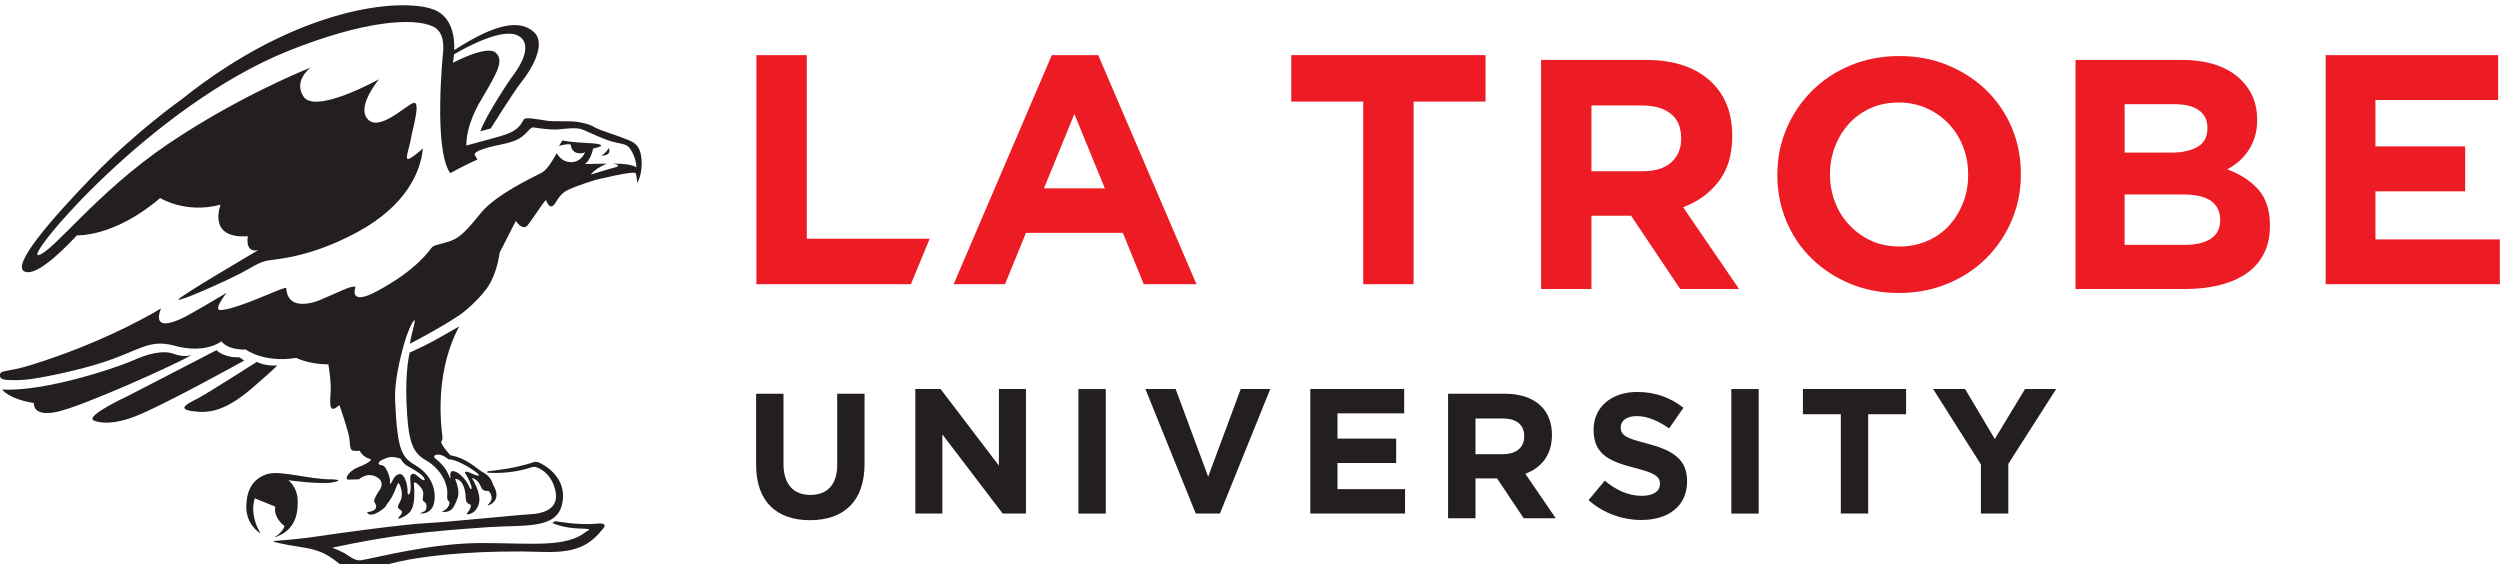
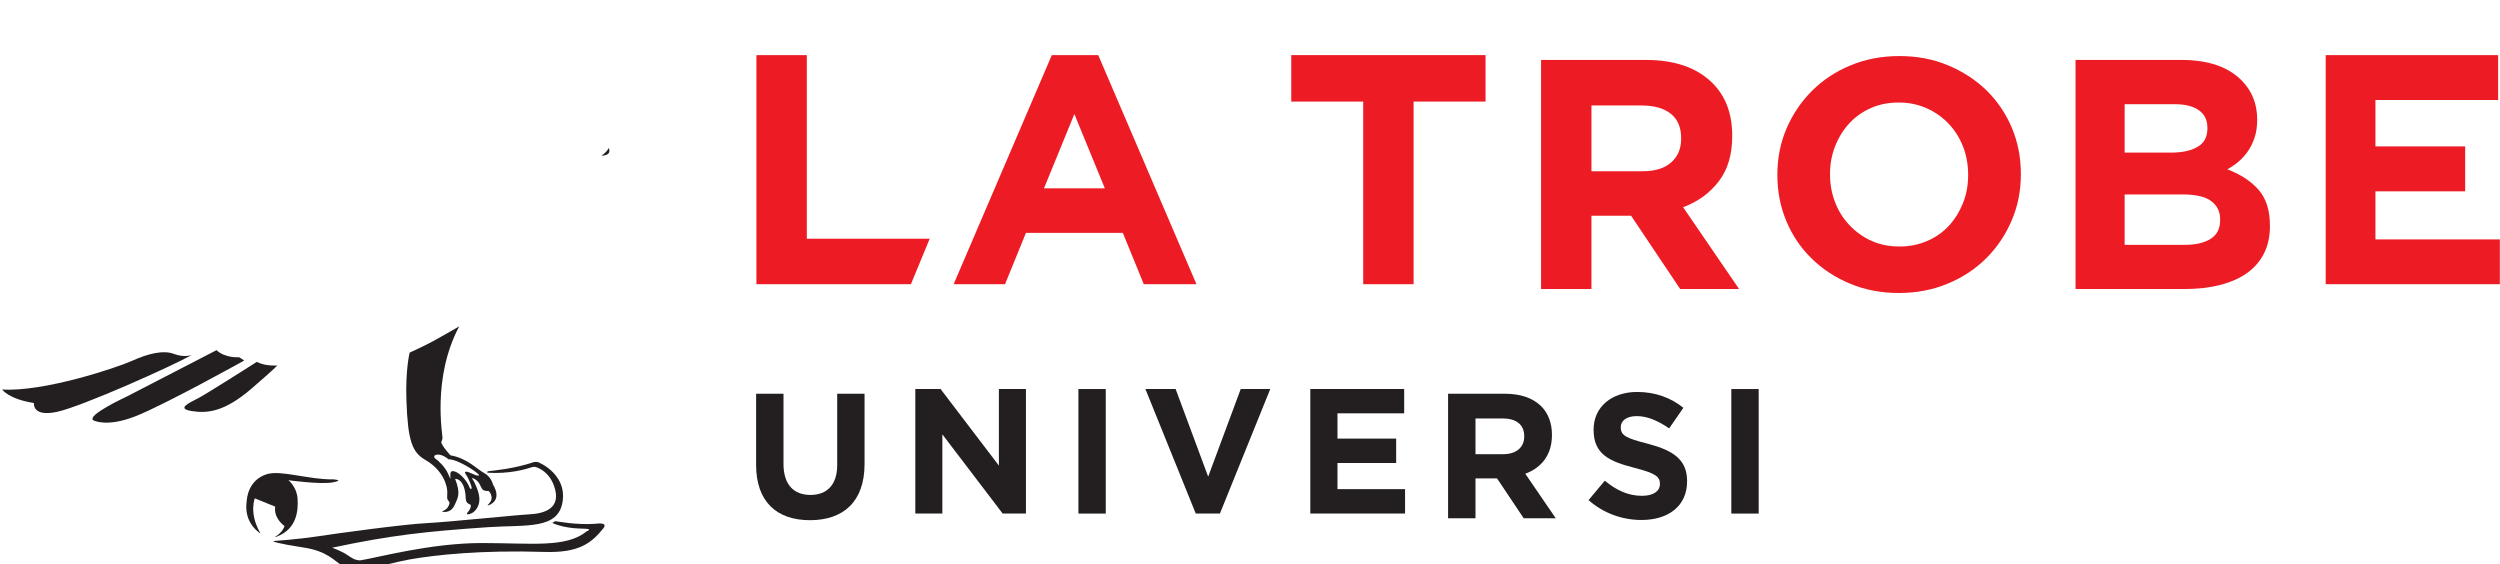
<svg xmlns="http://www.w3.org/2000/svg" version="1.1" xml:space="preserve" width="531.64" height="120" viewBox="0 0 531.64 120">
  <title>La Trobe University - Melbourne, Australia</title>
  <defs>
    <clipPath id="clipPath200">
      <path d="m0,0,595.28,0,0,841.89h-595.28v-841.89z" />
    </clipPath>
    <clipPath id="clipPath258">
      <path d="m0,0,595.28,0,0,841.89h-595.28v-841.89z" />
    </clipPath>
    <clipPath id="clipPath296">
      <path d="m0,0,595.28,0,0,841.89h-595.28v-841.89z" />
    </clipPath>
  </defs>
  <g transform="matrix(2.907,0,0,-2.907,-40.81,2370.481)">
    <g transform="matrix(1.388,0,0,1.388,0,-297.167)">
      <g clip-path="url(#clipPath200)">
        <g transform="translate(42.194,793.788)">
          <path fill-rule="nonzero" fill="#231f20" d="M0,0c-0.103-0.231-0.383-0.405-0.383-0.405,0.602,0.019,0.383,0.405,0.383,0.405" />
        </g>
        <g transform="translate(43.92,793.246)">
-           <path fill-rule="nonzero" fill="#231f20" d="m0,0c-0.084,0.825-0.529,0.893-0.965,1.071-0.432,0.174-1.214,0.397-1.506,0.568-0.29,0.17-0.585,0.228-0.931,0.284-0.347,0.057-1.219,0-1.617,0.063-0.397,0.062-1.018,0.181-1.148,0.092-0.133-0.092-0.136-0.564-1.116-0.866-0.604-0.186-1.369-0.373-1.941-0.538-0.011,0.286,0.032,1.162,0.78,2.414,0.92,1.546,1.177,2.062,0.776,2.468-0.444,0.447-2.271-0.522-2.271-0.522s0.038,0.176,0.062,0.445c0.532,0.314,2.557,1.442,3.384,0.98,0.959-0.535-0.215-2.02-0.322-2.157-0.109-0.137-1.413-2.089-1.674-2.879l0.546,0.149s1.213,1.946,1.629,2.462c0.417,0.516,1.39,1.997,0.614,2.649-0.762,0.644-2.031,0.398-4.165-0.98,0.024,0.707-0.117,1.769-1.089,2.138-1.666,0.629-7.108,0.2-13.288-4.74,0,0-2.407-1.694-4.713-4.087-2.186-2.267-4.226-4.625-3.574-4.972,0.716-0.379,2.566,1.687,2.784,1.9,0,0,1.95-0.116,4.382,1.966,0,0,1.335-0.85,3.185-0.35,0,0-0.734-1.816,1.434-1.665,0,0-0.183-0.884,0.548-0.735,0,0-4.28-2.504-4.207-2.604,0.075-0.101,2.193,0.835,3.23,1.359,0.622,0.316,0.997,0.617,1.495,0.702,0.496,0.083,2.273,0.165,4.76,1.525,2.488,1.361,3.283,3.117,3.399,4.379,0,0-0.633-0.574-0.791-0.556-0.157,0.02,0.101,0.67,0.165,1.091,0.063,0.422,0.566,2.049,0.1,1.854-0.466-0.196-1.94-1.654-2.471-0.719-0.391,0.688,0.685,1.978,0.685,1.978s-3.362-1.87-3.983-0.908c-0.547,0.852,0.38,1.522,0.38,1.522s-3.712-1.454-7.515-4.026c-3.8-2.573-6.092-5.73-6.834-5.856-0.74-0.124,5.971,7.887,13.209,10.776,3.909,1.56,6.53,1.763,7.585,1.273,0.619-0.287,0.543-1.075,0.543-1.267,0,0-0.544-5.172,0.368-6.465,0,0,0.779,0.434,1.432,0.719l-0.155,0.279c0.085,0.156,0.332,0.236,0.692,0.347,0.484,0.153,1.316,0.218,1.76,0.542,0.442,0.324,0.404,0.452,0.621,0.532,0,0,0.905-0.159,1.378-0.109,0.472,0.05,0.913,0.098,1.188,0.009,0.277-0.087,1.251-0.6,1.831-0.707,0.58-0.109,0.646-0.153,0.836-0.492,0.228-0.404,0.231-0.811,0.231-0.811-0.007,0.004-0.013,0.009-0.02,0.013-0.335,0.205-1.226,0.179-1.226,0.179,0.221-0.024,0.441-0.118,0.116-0.197-0.324-0.08-1.277-0.381-1.277-0.381,0.249,0.341,0.815,0.563,0.836,0.574,0.021,0.012-1.143-0.016-1.143-0.016,0.262,0.181,0.389,0.624,0.434,0.822,0.107,0.015,0.206,0.045,0.303,0.078,0.317,0.108-0.035,0.191-0.713,0.216-0.678,0.026-1.221,0.126-1.221,0.126l-0.169-0.297c0.064,0.036,0.358,0.125,0.615,0.09,0.012-0.13,0.073-0.431,0.418-0.464,0.141-0.016,0.254,0.011,0.342,0.053-0.103-0.231-0.362-0.614-0.921-0.503-0.384,0.078-0.581,0.457-0.581,0.457s-0.408-0.837-0.797-1.041c-0.385-0.206-2.384-1.118-3.205-2.129-0.821-1.013-1.147-1.354-1.784-1.526-0.634-0.17-0.706-0.186-0.786-0.275-0.083-0.09-0.756-1.171-2.911-2.316-0.69-0.366-0.974-0.355-1.091-0.238-0.188,0.192,0.055,0.498-0.076,0.492-0.235-0.013-0.39-0.092-0.902-0.31-0.703-0.299-1.139-0.551-1.684-0.596-0.496-0.041-0.978,0.111-1.012,0.839,0,0-0.025,0.017-0.374-0.11-0.35-0.124-2.37-1.053-3.101-1.062-0.395-0.006,0.331,0.907,0.331,0.907s-1.915-1.144-2.333-1.336c-0.412-0.193-1.596-0.706-1.124,0.516,0,0-2.73-1.71-6.855-2.985-1.327-0.412-1.644-0.233-1.634-0.558,0.003-0.155,0.151-0.21,0.349-0.226,0.286-0.019,0.798-0.024,1.272,0.043,0.887,0.124,2.54,0.474,3.775,0.871,1.897,0.604,2.462,1.259,3.777,0.894,1.67-0.464,2.504,0.228,2.504,0.228s0.251-0.453,1.28-0.436c0,0,0.946-0.716,2.662-0.44,0,0,0.665-0.348,1.69-0.336,0.063-0.374,0.154-1.011,0.118-1.491-0.063-0.835-0.004-1.071,0.465-0.66,0,0,0.504-1.44,0.532-1.8,0.029-0.358,0.023-0.584,0.212-0.607,0.193-0.02,0.325,0,0.325,0s0.131-0.324,0.591-0.452c0,0,0.04-0.14-0.684-0.423-0.359-0.141-0.691-0.48-0.563-0.644,0,0,0.298-0.005,0.622,0.015,0,0,0.421,0.405,0.932,0.118,0.243-0.133,0.283-0.329,0.246-0.483-0.013-0.059-0.04-0.121-0.086-0.188-0.024-0.035-0.078-0.108-0.136-0.211-0.089-0.15-0.189-0.348-0.153-0.417,0.064-0.119,0.314-0.466-0.382-0.554,0,0,0.035-0.139,0.252-0.127,0.214,0.011,0.752,0.353,0.779,0.529,0,0,0.255,0.287,0.42,0.698,0.162,0.407,0.182,0.473,0.235,0.407,0.054-0.062,0.243-0.513,0.094-0.864-0.112-0.268-0.209-0.323-0.121-0.442,0.01-0.017,0.063-0.053,0.148-0.114,0.06-0.041,0.064-0.144-0.103-0.313-0.292-0.293,0.504,0.056,0.618,0.333,0,0,0.251,0.29,0.147,1.399,0,0-0.017,0.117,0.127,0.031,0.142-0.089,0.36-0.324,0.368-0.529,0.007-0.205-0.093-0.392,0.048-0.456,0.141-0.063,0.143-0.284,0.091-0.417s-0.36-0.175-0.287-0.197c0.072-0.023,0.633-0.027,0.731,0.629,0.1,0.657-0.18,1.404-0.94,1.868-0.759,0.463-1.009,0.695-1.127,3.48-0.04,0.971,0.242,2.105,0.445,2.863h0.001c0.254,0.921,0.563,1.439,0.58,1.334,0.029-0.182-0.22-0.884-0.242-1.234,0,0,2.242,1.174,2.906,1.736,0.673,0.566,1.001,1,1.023,1.034,0.025,0.034,0.581,0.58,0.798,2.037l0.852,1.672s0.342-0.563,0.628-0.223c0.283,0.342,0.875,1.306,0.965,1.316,0,0,0.14-0.434,0.344-0.31,0.205,0.125,0.284,0.596,0.806,0.845,0.523,0.25,1.435,0.524,1.435,0.524s2.065,0.51,2.136,0.355c0.073-0.154,0.077-0.513,0.077-0.513s0.314,0.475,0.227,1.301m-12.695-15.825s0.108-0.231,0.338-0.373c0.165-0.104,0.613-0.329,0.81-0.533,0.075-0.078,0.155-0.196,0.112-0.225-0.042-0.03-0.149,0.01-0.374,0.219-0.224,0.205-0.357,0.088-0.374-0.048-0.014-0.109,0.046-0.489,0.009-0.734-0.038-0.247-0.162-0.285-0.152-0.007,0.01,0.274-0.144,0.909-0.415,0.884-0.208-0.02-0.317-0.212-0.376-0.339-0.066-0.134-0.166-0.265-0.134-0.152,0,0,0.028,0.278-0.119,0.592-0.149,0.315-0.191,0.348-0.361,0.374-0.168,0.023-0.183,0.168,0.107,0.294,0.293,0.127,0.429,0.195,0.929,0.048" />
-         </g>
+           </g>
        <g transform="translate(19.277,782.938)">
          <path fill-rule="nonzero" fill="#231f20" d="m0,0c-0.56,0.214-1.372,0.009-2.178-0.355-0.803-0.364-4.664-1.659-6.872-1.522,0,0,0.325-0.501,1.677-0.713,0,0-0.113-0.752,1.216-0.464,1.328,0.286,6.099,2.426,7.102,2.997,0,0-0.383-0.155-0.945,0.057" />
        </g>
        <g transform="translate(22.719,782.762)">
          <path fill-rule="nonzero" fill="#231f20" d="m0,0c-0.032,0-0.725-0.06-1.194,0.372l-4.728-2.443s-2.161-0.998-1.76-1.254c0,0,0.674-0.384,2.186,0.202,1.512,0.584,5.761,2.948,5.761,2.948s-0.253,0.175-0.265,0.175" />
        </g>
        <g transform="translate(24.726,782.327)">
          <path fill-rule="nonzero" fill="#231f20" d="m0,0s-0.609-0.053-1.079,0.188c0,0-2.55-1.623-3.032-1.883-0.485-0.262-1.246-0.57-0.405-0.706,0.841-0.134,1.735-0.046,3.168,1.189,1.278,1.103,1.348,1.212,1.348,1.212" />
        </g>
        <g transform="translate(32.833,783.552)">
          <path fill-rule="nonzero" fill="#231f20" d="m0,0c-0.504-0.267-1.128-0.546-1.128-0.546s-0.23-0.897-0.17-2.537c0.075-2.125,0.304-2.719,0.997-3.12,0.986-0.567,1.164-1.432,1.157-1.704-0.005-0.273-0.033-0.344,0.055-0.442,0.088-0.1,0.082-0.155-0.024-0.341-0.104-0.185-0.399-0.233-0.278-0.248,0.122-0.019,0.463-0.031,0.627,0.347,0.161,0.377,0.353,0.579,0.033,1.386,0,0,0.372,0.06,0.515-0.63,0.091-0.442-0.046-0.602,0.304-0.733,0,0,0.053-0.158-0.147-0.38-0.155-0.173,0.063-0.129,0.199-0.064,0.234,0.114,0.44,0.438,0.404,0.814-0.029,0.359-0.244,0.821-0.395,1.048,0,0,0.261-0.057,0.404-0.314,0.142-0.256,0.119-0.392,0.474-0.371,0,0,0.154-0.119,0.165-0.363,0.01-0.244-0.293-0.418-0.194-0.402,0.101,0.018,0.77,0.269,0.263,1.108,0,0-0.085,0.399-0.471,0.605-0.387,0.205-0.873,0.77-1.766,0.927,0,0-0.41,0.431-0.49,0.686,0,0,0.05,0.111,0.07,0.209,0.024,0.097-0.578,3.158,0.879,5.901,0,0-0.98-0.568-1.483-0.836m0.922-6.171c0.502,0.013,1.622-0.744,1.602-0.835-0.018-0.091-0.417,0.106-0.534,0.154-0.12,0.047-0.285,0.062-0.15-0.123,0.136-0.185,0.308-0.623,0.3-0.713-0.008-0.089-0.09-0.015-0.09-0.015-0.151,0.429-0.534,0.788-0.746,0.871-0.21,0.082-0.275,0.031-0.287-0.114-0.013-0.147,0.061-0.434-0.102-0.023-0.167,0.409-0.558,0.747-0.673,0.825-0.118,0.079-0.063,0.161-0.063,0.161,0.051,0.058,0.145,0.067,0.243,0.058,0.247-0.023,0.5-0.246,0.5-0.246" />
        </g>
        <g transform="translate(23.545,775.325)">
          <path fill-rule="nonzero" fill="#231f20" d="M0,0,1.074-0.437c-0.096-0.624,0.49-1.022,0.49-1.022-0.064-0.227-0.265-0.407-0.384-0.497-0.068-0.045-0.119-0.057-0.105-0.076,0.008-0.009,0.061,0.007,0.099,0.022,1.026,0.397,1.123,1.339,1.078,1.996-0.042,0.625-0.483,0.971-0.483,0.971-0.014-0.004,1.726-0.239,2.355-0.113,0.626,0.127-0.007,0.156-0.007,0.156-1.305-0.014-2.759,0.509-3.498,0.269-0.989-0.324-1.035-1.287-1.053-1.451-0.117-0.909,0.385-1.408,0.614-1.584,0.045-0.034,0.103-0.083,0.111-0.075,0.009,0.009-0.04,0.078-0.057,0.108-0.537,1.003-0.234,1.733-0.234,1.733" />
        </g>
        <g transform="translate(41.512,773.985)">
          <path fill-rule="nonzero" fill="#231f20" d="M0,0c-1.004-0.081-2.126,0.142-2.14,0.137-0.012-0.006-0.151-0.095-0.151-0.095,0.784-0.347,1.66-0.28,1.862-0.316,0.202-0.033-0.041-0.119-0.041-0.119-1.086-0.891-2.888-0.623-5.54-0.623s-5.431-0.752-6.345-0.904c-0.366-0.062-0.673,0.26-0.93,0.392-0.353,0.18-0.608,0.266-0.608,0.266,3.118,0.661,4.893,0.854,8.225,1.082,2.013,0.136,3.714-0.147,3.926,1.376,0.063,0.459-0.039,0.834-0.217,1.132-0.315,0.536-0.834,0.813-1.06,0.911-0.062,0.029-0.209,0.023-0.248,0.009-1.055-0.357-2.132-0.443-2.332-0.47-0.209-0.026-0.096-0.088-0.096-0.088,1.125-0.077,2.032,0.19,2.324,0.29,0.064,0.02,0.141,0.028,0.205,0.01,0.213-0.065,0.711-0.285,0.964-0.985,0.434-1.193-0.496-1.468-1.29-1.508-0.795-0.042-4.151-0.397-5.425-0.464-1.273-0.067-4.628-0.529-5.845-0.711-0.938-0.141-2.133-0.225-2.133-0.225-0.325-0.005,0.207-0.153,1.481-0.347,1.274-0.192,1.611-0.688,2.131-1.021,0.234-0.148,0.68-0.15,1.104-0.108,0.526,0.054,1.645,0.369,2.359,0.496,1.394,0.246,3.791,0.503,7.115,0.398,1.834-0.057,2.478,0.469,3.099,1.235,0.293,0.364-0.394,0.25-0.394,0.25" />
        </g>
        <g transform="translate(49.964,777.092)">
          <path fill-rule="nonzero" fill="#231f20" d="m0,0,0,3.746,1.444,0,0-3.71c0-1.068,0.534-1.624,1.416-1.624,0.88,0,1.414,0.536,1.414,1.576v3.758h1.442v-3.701c0-1.988-1.114-2.964-2.878-2.964-1.761,0-2.838,0.983-2.838,2.919" />
        </g>
      </g>
    </g>
    <g transform="matrix(1.388,0,0,1.388,80.997,786.982)">
      <path fill-rule="nonzero" fill="#231f20" d="m0,0,1.33,0,3.075-4.037,0,4.037,1.425,0,0-6.562-1.228,0-3.177,4.172,0-4.172h-1.425v6.562z" />
    </g>
    <path fill-rule="nonzero" fill="#231f20" d="m92.927,786.98,2.002,0,0-9.111-2.002,0,0,9.111z" />
    <g transform="matrix(1.388,0,0,1.388,97.828,786.982)">
      <path fill-rule="nonzero" fill="#231f20" d="M0,0,1.593,0,3.308-4.62,5.025,0,6.581,0,3.928-6.562,2.653-6.562,0,0z" />
    </g>
    <g transform="matrix(1.388,0,0,1.388,109.891,786.982)">
      <path fill-rule="nonzero" fill="#231f20" d="m0,0,4.948,0,0-1.283-3.516,0,0-1.331,3.093,0,0-1.285-3.093,0,0-1.377,3.562,0,0-1.286h-4.994v6.562z" />
    </g>
    <g transform="matrix(1.388,0,0,1.388,0,-297.167)">
      <g clip-path="url(#clipPath258)">
        <g transform="translate(86.434,780.838)">
          <path fill-rule="nonzero" fill="#231f20" d="m0,0,2.999,0c0.835,0,1.483-0.235,1.914-0.664,0.365-0.367,0.561-0.882,0.561-1.501v-0.019c0-1.056-0.57-1.726-1.405-2.032l1.604-2.346h-1.689l-1.404,2.101h-1.135v-2.101h-1.445v6.562zm2.907-3.185c0.703,0,1.106,0.375,1.106,0.927v0.019c0,0.619-0.431,0.936-1.133,0.936h-1.435v-1.882h1.462z" />
        </g>
        <g transform="translate(93.838,775.232)">
          <path fill-rule="nonzero" fill="#231f20" d="M0,0,0.855,1.023c0.591-0.487,1.209-0.797,1.959-0.797,0.59,0,0.946,0.235,0.946,0.62v0.018c0,0.364-0.225,0.552-1.324,0.832-1.319,0.34-2.171,0.705-2.171,2.006v0.019c0,1.19,0.954,1.979,2.297,1.979,0.955,0,1.77-0.302,2.435-0.835l-0.75-1.086c-0.581,0.403-1.154,0.648-1.705,0.648-0.555,0-0.844-0.256-0.844-0.575v-0.017c0-0.432,0.281-0.571,1.414-0.862,1.33-0.347,2.081-0.825,2.081-1.968v-0.02c0-1.303-0.992-2.033-2.407-2.033-0.995,0-1.997,0.346-2.786,1.048" />
        </g>
      </g>
    </g>
    <path fill-rule="nonzero" fill="#231f20" d="m140.69,786.98,2.002,0,0-9.111-2.002,0,0,9.111z" />
    <g transform="matrix(1.388,0,0,1.388,148.7,785.136)">
-       <path fill-rule="nonzero" fill="#231f20" d="m0,0-1.997,0,0,1.33,5.436,0,0-1.33-1.996,0,0-5.232h-1.443v5.232z" />
-     </g>
+       </g>
    <g transform="matrix(1.388,0,0,1.388,158.948,781.463)">
-       <path fill-rule="nonzero" fill="#231f20" d="m0,0-2.519,3.975,1.685,0,1.566-2.632,1.593,2.632,1.64,0-2.521-3.944,0-2.618h-1.444v2.587z" />
-     </g>
+       </g>
    <g transform="matrix(1.388,0,0,1.388,69.372,811.408)">
      <path fill-rule="nonzero" fill="#ed1c24" d="m0,0,2.657,0,0-9.677,6.477,0-0.991-2.397-8.143,0v12.074z" />
    </g>
    <g transform="matrix(1.388,0,0,1.388,94.861,801.661)">
      <path fill-rule="nonzero" fill="#ed1c24" d="M0,0-1.606,3.916-3.208,0,0,0zm-2.795,7.021,2.447,0,5.177-12.074-2.776,0-1.105,2.706-5.106,0-1.103-2.706-2.708,0,5.174,12.074z" />
    </g>
    <g transform="matrix(1.388,0,0,1.388,113.761,808.008)">
      <path fill-rule="nonzero" fill="#ed1c24" d="m0,0-3.792,0,0,2.449,10.24,0,0-2.449-3.792,0,0-9.625h-2.656v9.625z" />
    </g>
    <g transform="matrix(1.388,0,0,1.388,0,-297.167)">
      <g clip-path="url(#clipPath296)">
        <g transform="translate(96.682,792.564)">
          <path fill-rule="nonzero" fill="#ed1c24" d="M0,0c0.658,0,1.159,0.155,1.509,0.465,0.352,0.311,0.526,0.725,0.526,1.244v0.033c0,0.577-0.184,1.007-0.554,1.294-0.364,0.287-0.877,0.43-1.532,0.43h-2.641v-3.466h2.692zm-5.347,5.867,5.52,0c1.531,0,2.701-0.41,3.52-1.226,0.688-0.692,1.034-1.611,1.034-2.759v-0.036c0-0.977-0.24-1.774-0.716-2.388-0.478-0.618-1.102-1.068-1.872-1.354l2.95-4.311h-3.105l-2.586,3.861h-0.038-2.052v-3.861h-2.655v12.074z" />
        </g>
        <g transform="translate(110.224,788.598)">
          <path fill-rule="nonzero" fill="#ed1c24" d="m0,0c0.529,0,1.015,0.097,1.464,0.293,0.451,0.194,0.831,0.463,1.149,0.81,0.314,0.346,0.562,0.746,0.741,1.201,0.177,0.451,0.265,0.936,0.265,1.452v0.039c0,0.516-0.088,1.002-0.265,1.464-0.179,0.459-0.432,0.863-0.76,1.21-0.329,0.345-0.714,0.617-1.164,0.819-0.448,0.198-0.938,0.3-1.466,0.3-0.54,0-1.033-0.095-1.476-0.293s-0.821-0.466-1.137-0.81-0.564-0.745-0.742-1.199c-0.179-0.453-0.269-0.942-0.269-1.459v-0.032c0-0.517,0.09-1.007,0.269-1.468,0.178-0.462,0.43-0.864,0.76-1.205,0.326-0.347,0.711-0.623,1.154-0.824,0.443-0.199,0.936-0.298,1.477-0.298m-0.036-2.451c-0.931,0-1.788,0.165-2.571,0.493-0.782,0.326-1.458,0.769-2.026,1.329-0.571,0.554-1.013,1.211-1.328,1.965-0.316,0.753-0.474,1.56-0.474,2.42v0.039c0,0.861,0.16,1.67,0.482,2.422,0.324,0.753,0.77,1.414,1.338,1.983,0.57,0.569,1.246,1.018,2.033,1.345,0.789,0.329,1.649,0.492,2.582,0.492,0.931,0,1.787-0.163,2.567-0.492,0.783-0.327,1.46-0.771,2.029-1.326,0.567-0.558,1.012-1.216,1.329-1.966,0.315-0.755,0.473-1.562,0.473-2.426v-0.032c0-0.866-0.162-1.673-0.484-2.422-0.322-0.756-0.767-1.419-1.337-1.988-0.569-0.569-1.247-1.017-2.034-1.343-0.788-0.328-1.645-0.493-2.579-0.493" />
        </g>
        <g transform="translate(125.245,788.684)">
          <path fill-rule="nonzero" fill="#ed1c24" d="m0,0c0.587,0,1.047,0.106,1.38,0.318,0.334,0.213,0.5,0.541,0.5,0.989v0.037c0,0.405-0.155,0.72-0.465,0.958-0.311,0.236-0.811,0.355-1.499,0.355h-3.07v-2.657h3.154zm-0.705,4.862c0.585,0,1.051,0.102,1.397,0.305,0.344,0.197,0.517,0.523,0.517,0.972v0.037c0,0.398-0.15,0.708-0.45,0.918-0.3,0.217-0.73,0.321-1.295,0.321h-2.618v-2.553h2.449zm-5.037,4.884,5.595,0c1.389,0,2.439-0.359,3.15-1.071,0.551-0.553,0.827-1.237,0.827-2.053v-0.035c0-0.344-0.041-0.649-0.129-0.913-0.085-0.265-0.199-0.502-0.342-0.716-0.144-0.211-0.308-0.398-0.498-0.561-0.188-0.163-0.388-0.299-0.607-0.414,0.696-0.263,1.248-0.622,1.648-1.077s0.601-1.084,0.601-1.889v-0.035c0-0.553-0.107-1.036-0.321-1.448-0.211-0.415-0.515-0.761-0.91-1.037-0.398-0.277-0.873-0.481-1.428-0.618-0.561-0.142-1.175-0.207-1.851-0.207h-5.735v12.074z" />
        </g>
      </g>
    </g>
    <g transform="matrix(1.388,0,0,1.388,184.17,811.408)">
      <path fill-rule="nonzero" fill="#ed1c24" d="m0,0,9.089,0,0-2.365-6.467,0,0-2.448,4.729,0,0-2.365-4.729,0,0-2.536,6.556,0,0-2.36-9.178,0v12.074z" />
    </g>
  </g>
</svg>